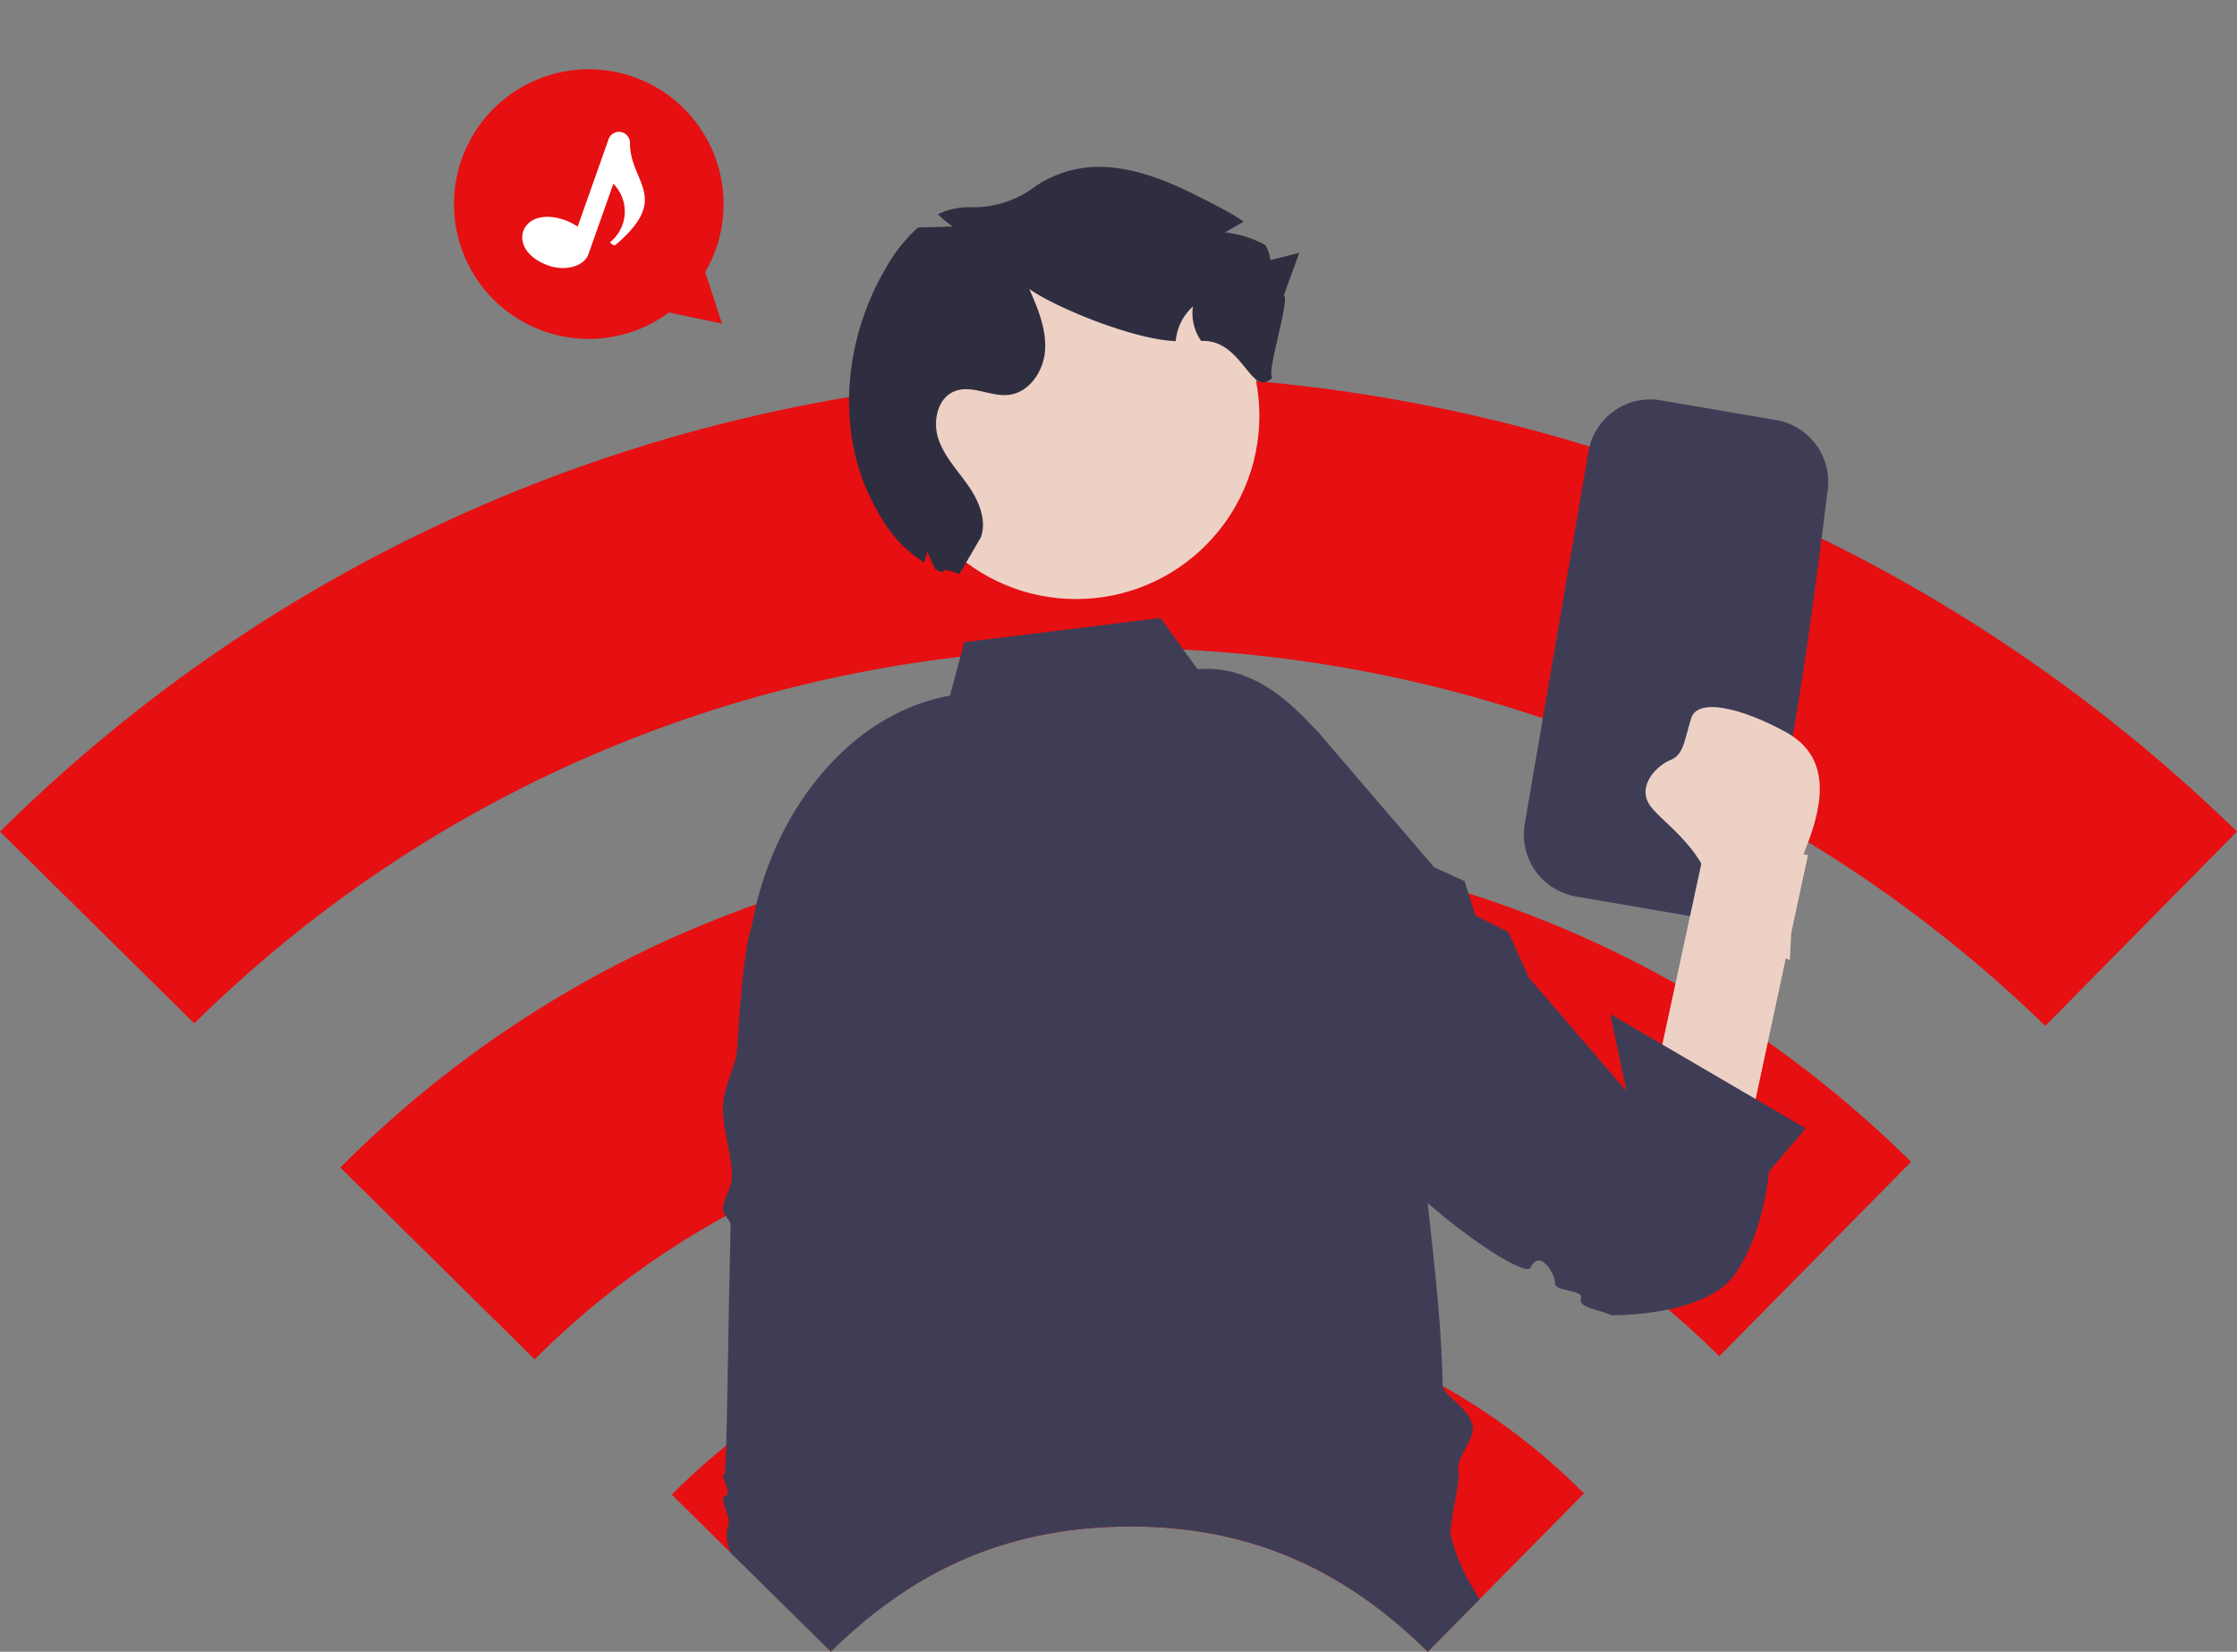
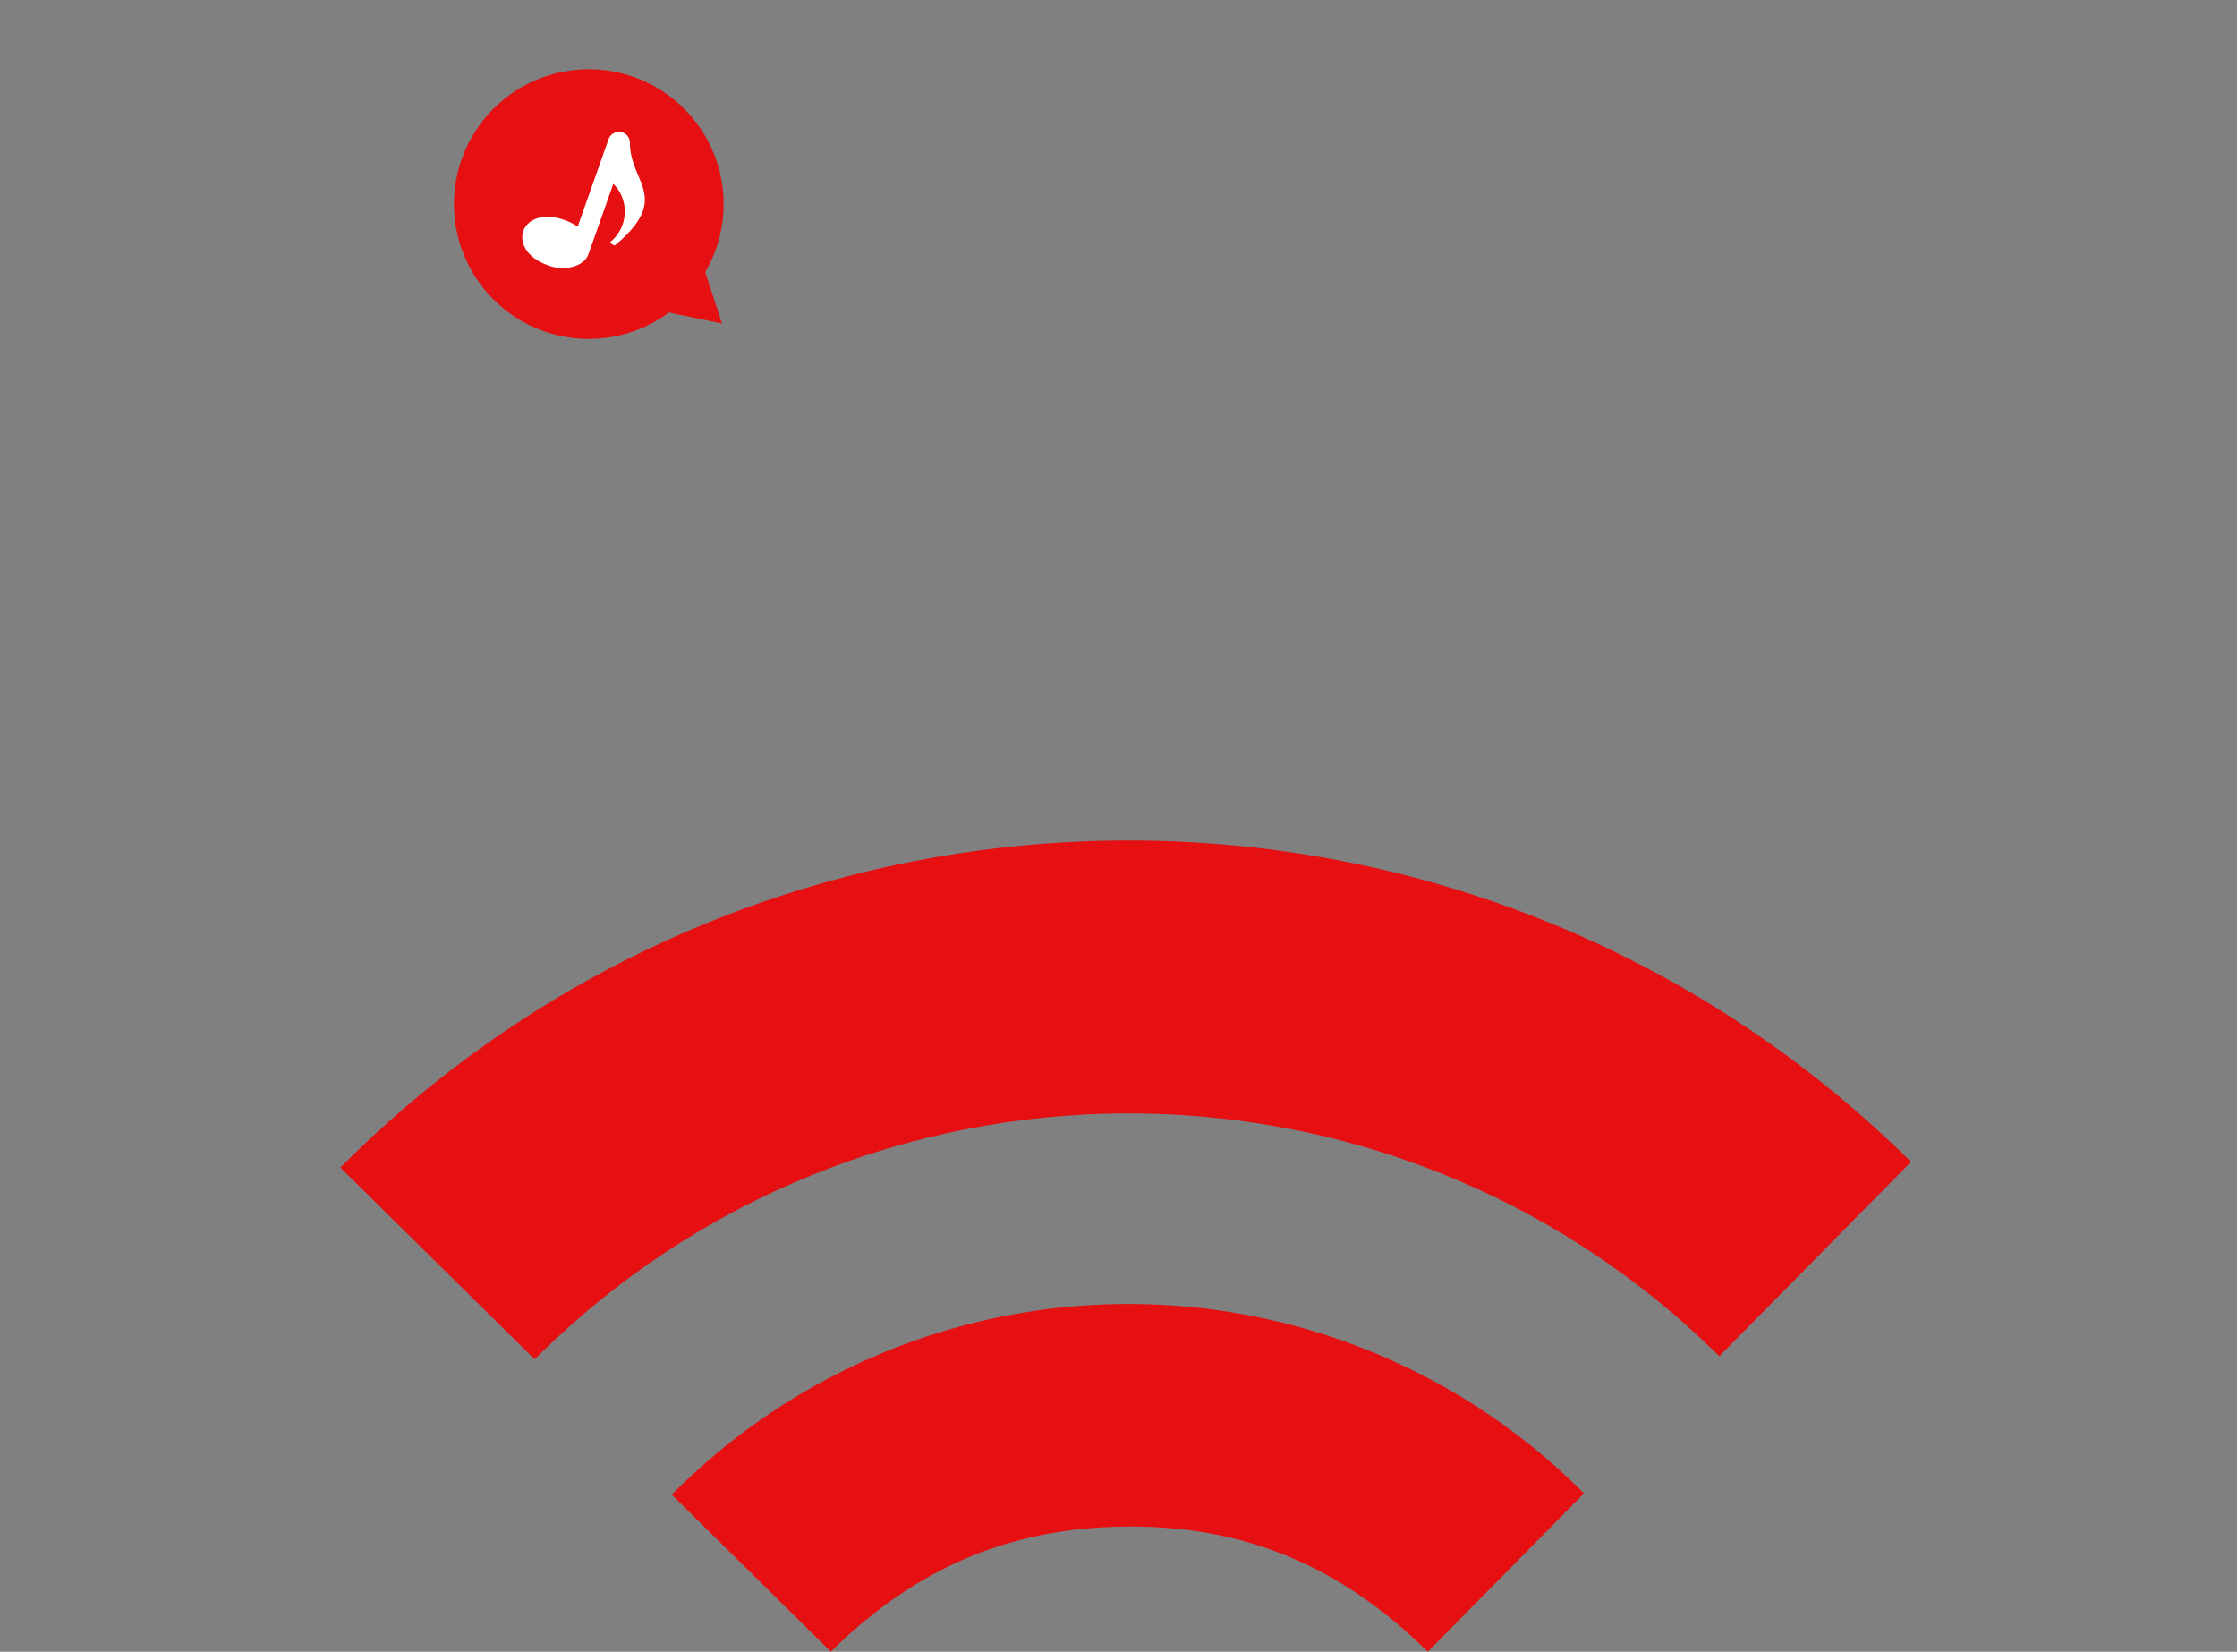
<svg xmlns="http://www.w3.org/2000/svg" width="339.565" height="250.697" viewBox="0 0 339.565 250.697">
  <rect x="0" y="0" width="339.565" height="250.697" fill="#808080" stroke="none" />
  <defs>
    <clipPath id="clip-path">
-       <path id="パス_953" data-name="パス 953" d="M300.611,4768.745c89.821-159.316,240.316-177.049,339.565-.012L517.338,4893.216c-13.241-13.085-28.162-19.409-46.807-18.987-17.475.4-31.435,6.745-43.8,18.969Z" fill="none" />
-     </clipPath>
+       </clipPath>
  </defs>
  <g id="グループ_5412" data-name="グループ 5412" transform="translate(-298 -4953)">
    <g id="グループ_5411" data-name="グループ 5411" transform="translate(-2.611 310.48)">
      <path id="パス_941" data-name="パス 941" d="M403.319,4870.1l23.412,23.1c12.365-12.224,26.325-18.574,43.8-18.969,18.645-.422,33.566,5.9,46.807,18.987l23.718-24.036-.731-.722a97.507,97.507,0,0,0-137.737.916l.732.721Z" fill="#e60f11" />
      <g id="グループ_5405" data-name="グループ 5405">
        <path id="パス_942" data-name="パス 942" d="M590.5,4818.668c-66.086-65.213-172.792-64.674-238.23,1.057l29.5,29.111c49.391-49.469,129.8-49.839,179.626-.674l.2.2,29.1-29.493Z" fill="#e60f11" />
      </g>
      <g id="グループ_5406" data-name="グループ 5406">
-         <path id="パス_943" data-name="パス 943" d="M611.072,4798.226l29.1-29.493c-94.95-92.456-246.341-92.364-339.565.012l29.494,29.1C407.28,4721.734,532.389,4721.816,611.072,4798.226Z" fill="#e60f11" />
-       </g>
+         </g>
      <g id="グループ_5410" data-name="グループ 5410">
        <path id="パス_944" data-name="パス 944" d="M395.931,4693.078a20.462,20.462,0,1,1,11.729-9.267l2.545,7.818-8.048-1.682a20.322,20.322,0,0,1-6.226,3.131" fill="#e60f11" />
        <g id="グループ_5409" data-name="グループ 5409">
          <g id="グループ_5408" data-name="グループ 5408" clip-path="url(#clip-path)">
            <g id="グループ_5407" data-name="グループ 5407">
              <path id="パス_945" data-name="パス 945" d="M429.969,4879.292h0v0c1.612,7.271-2.872,14.1-1.458,21.418,1.358,7.117-2.759,16.809-2.83,24.053-.014.821,4.514,1.5,4.528,2.306.056,4.358-1.868,7.8-1.7,11.842.24,5.462,2.49,11.447,1.444,16.965a45.72,45.72,0,0,1-1.528,5.858,485.893,485.893,0,0,0,57.244-.312c.142-2.377.283-4.768.424-7.159h0c2.507-.137,5.015-.287,7.507-.447q1.263,4.132,2.535,8.239c18.8-3.331,26.7-21.836,44.974-27.362-7.141-11.314-5.876-6.169-9.171-19.135-.785-3.089.077-9.058-1.2-12.438-.662-1.747,1.754-5.764,1.2-7.509-.326-1.039-3.682.187-3.921-.836a24.665,24.665,0,0,1-.659-4.391c-.192-3.847-4.569-6.918-6.5-14.72-.417-1.682,1.525-8.221,1.136-9.848-.456-1.906,2.549-5.069,2.188-6.774-.667-3.16-4.544-4.533-4.581-6.335-.338-16.794-3.641-33.09-3.978-49.885-.327-16.206,8.943-1.873,2.216-16.622-1.513-3.317-2.01-14.7-4.433-17.731l-3.324-3.324c-8.366-9.951-15.564-22.026-27.691-21.056l-5.634-7.77-29.769,3.664-2.179,8.122c-13.341,2.405-23.4,13.823-27.957,26.853a47.708,47.708,0,0,0-1.91,7.046c-3.042,15.918.509,32.287,4.046,48.106q4.039,18.108,8.093,36.234h0q1.445,6.474,2.887,12.945Z" fill="#3f3d56" />
              <path id="パス_946" data-name="パス 946" d="M552.729,4703.278a9.531,9.531,0,0,0-10.99,7.777l-9.679,56.54a9.531,9.531,0,0,0,7.778,10.989l17.492,3a9.531,9.531,0,0,0,10.989-7.778c3.949-12.827,6.879-34.142,9.679-56.54a9.532,9.532,0,0,0-7.777-10.989Z" fill="#3f3d56" />
              <path id="パス_947" data-name="パス 947" d="M525.745,4787.8l24.522,25.646,9.386-43.493,15.4,2.342-11.789,54.953c-.069.32-.151.638-.247.951a11.561,11.561,0,0,1-14.429,7.688c-13.006-3.972-25.525-36.8-31.085-41.52-8.543-7.247,8.242-6.567,8.242-6.567Z" fill="#eed1c5" />
              <path id="パス_948" data-name="パス 948" d="M572.3,4788.237c.535-9.161-.067-10.608,2.548-17.288s3.635-13.6-3.154-17.315-13.361-5.231-14.363-2.117-1.09,5.546-3.108,6.336-5.189,3.855-3.187,6.867,11.294,8.188,9.538,18.256" fill="#eed1c5" />
-               <path id="パス_949" data-name="パス 949" d="M502.977,4757.772l-2.868-4.814,18.213,21.207,4.6,2.082,1.655,5.207,4.994,2.55,3.13,6.91,14.792,17.223-2.444-11.7,29.651,17.333-5.592,6.58s-.6,9-5.109,15.521-18.784,6.275-18.784,6.275c-1.56-.815-5.153-1.12-4.623-2.525s-4.021-1.009-3.94-2.336-2.323-5.383-3.7-2.363c-1.007,2.205-24.637-13.673-36.623-34.3-6.27-10.788-3.331-35.361,6.646-42.854Z" fill="#3f3d56" />
-               <path id="パス_950" data-name="パス 950" d="M421.048,4959.633a10.254,10.254,0,0,0,13.239-15.474l1.3-90.378-18.411-2.864,2.1,93.179a10.2,10.2,0,0,0,1.779,15.537Z" fill="#a0616a" />
              <path id="パス_951" data-name="パス 951" d="M420.245,4771.491l3.846.616,21.66,9.67-7.39,85.327-.642,16.492c2.155.927,2.613,6.247-.551,11.315l-25.95,4.692a8.012,8.012,0,0,1,3.735-9.085c-1.3-2.292-1.621-6.435-3.116-11.26-.517-1.671-1.336-3.507-.677-5.172.541-1.366-1.558-4-.426-4.533s-1.132-3.714-.22-3.1c.427.289.519-16.805.95-35.731q.025-1.136.053-2.278c.017-.706-1.186-1.641-1.168-2.349.043-1.7,1.31-3.179,1.36-4.879.094-3.186-1.482-7.563-1.36-10.636.143-3.62,1.99-5.9,2.182-9.143.589-9.958,1.431-17.589,2.673-19.482,6.263-9.543,5.041-10.466,5.041-10.466Z" fill="#3f3d56" />
              <circle id="楕円形_39" data-name="楕円形 39" cx="27.819" cy="27.819" r="27.819" transform="translate(436.139 4677.806)" fill="#eed1c5" />
-               <path id="パス_952" data-name="パス 952" d="M432.9,4718.407c-5.477-10.945-4.064-24.531,2.12-35.1a24.353,24.353,0,0,1,4.935-6.252c1.765-.055,3.519-.1,5.282-.149a15.449,15.449,0,0,1-2.249-1.871,10.975,10.975,0,0,1,4.816-1.072,15.4,15.4,0,0,0,9.579-2.882,17.185,17.185,0,0,1,11.135-3.205c6.11.353,11.736,3.243,17.157,6.079a32.438,32.438,0,0,1,3.715,2.2c-.1.057-.193.117-.294.174-.845.5-1.7.976-2.54,1.465a15.156,15.156,0,0,1,1.732.283c.387.082.769.184,1.141.283a15.22,15.22,0,0,1,3.316,1.4,6.287,6.287,0,0,1,.7,2.239c1.467-.365,2.937-.74,4.394-1.108q-1.176,3.216-2.357,6.45c1.023.515-2.746,11.967-1.723,12.482-3.276,3.337-4.469-5.879-10.813-5.553a7.3,7.3,0,0,1-1.253-5.234,8.024,8.024,0,0,0-2.614,5.262c-6.481-.236-18.385-5.17-22.228-7.924,1.275,2.923,2.578,5.99,2.406,9.184s-2.331,6.515-5.5,6.889c-2.75.327-5.607-1.556-8.193-.563-2.627.993-3.4,4.531-2.528,7.2s2.888,4.775,4.5,7.072,2.883,5.208,1.988,7.873l-3.272,5.613c-3.888-1.483-1.324.563-3.7-.763-.409-.9-.8-1.787-1.2-2.68a13.234,13.234,0,0,1-.461,1.694c-3.755-2.43-5.822-5.148-7.994-9.495Z" fill="#2f2e41" />
            </g>
          </g>
        </g>
        <path id="パス_954" data-name="パス 954" d="M389.938,4681.088l3.773-10.676a5.97,5.97,0,0,1-.445,8.825c-.157.151.572.631.739.489,8.572-7.264,2.227-9.452,2.229-15.5a1.684,1.684,0,0,0-1.11-1.6h0a1.671,1.671,0,0,0-2.134,1.019l-4.689,13.267a8.713,8.713,0,0,0-1.975-.993c-6.744-2.384-9.188,4.53-2.443,6.914C386.356,4683.71,389.263,4683,389.938,4681.088Z" fill="#fff" />
      </g>
    </g>
  </g>
</svg>